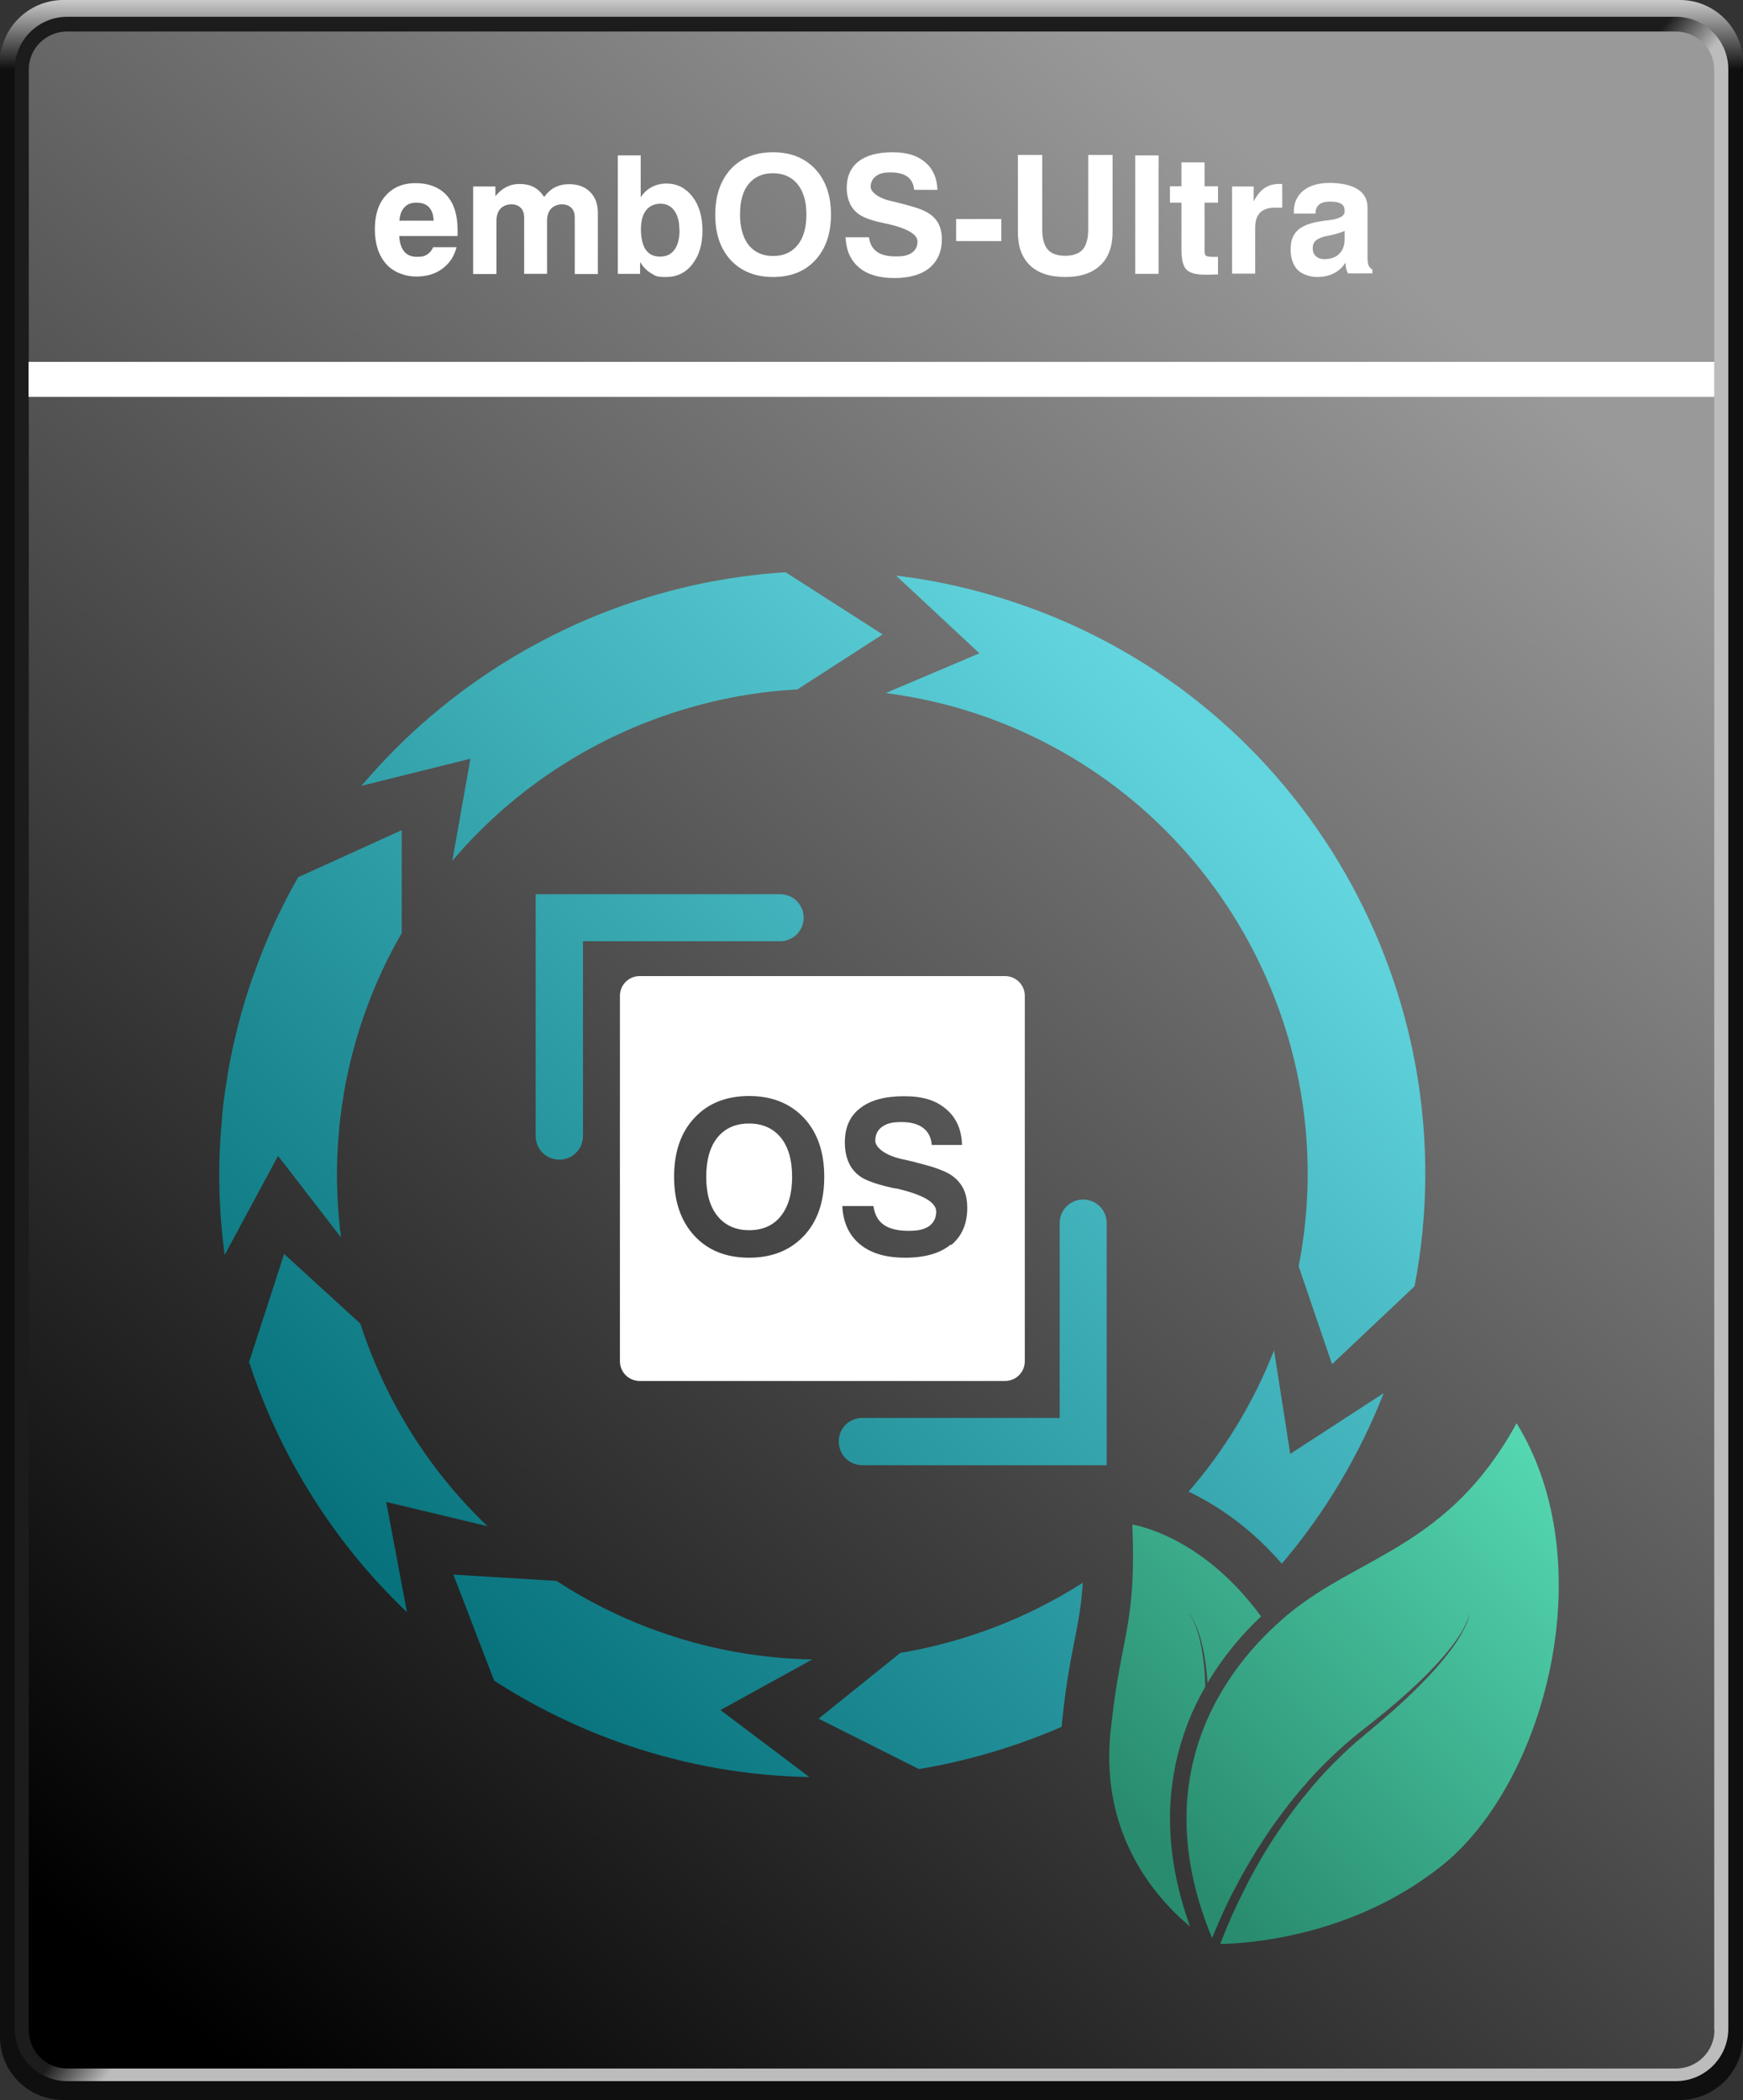
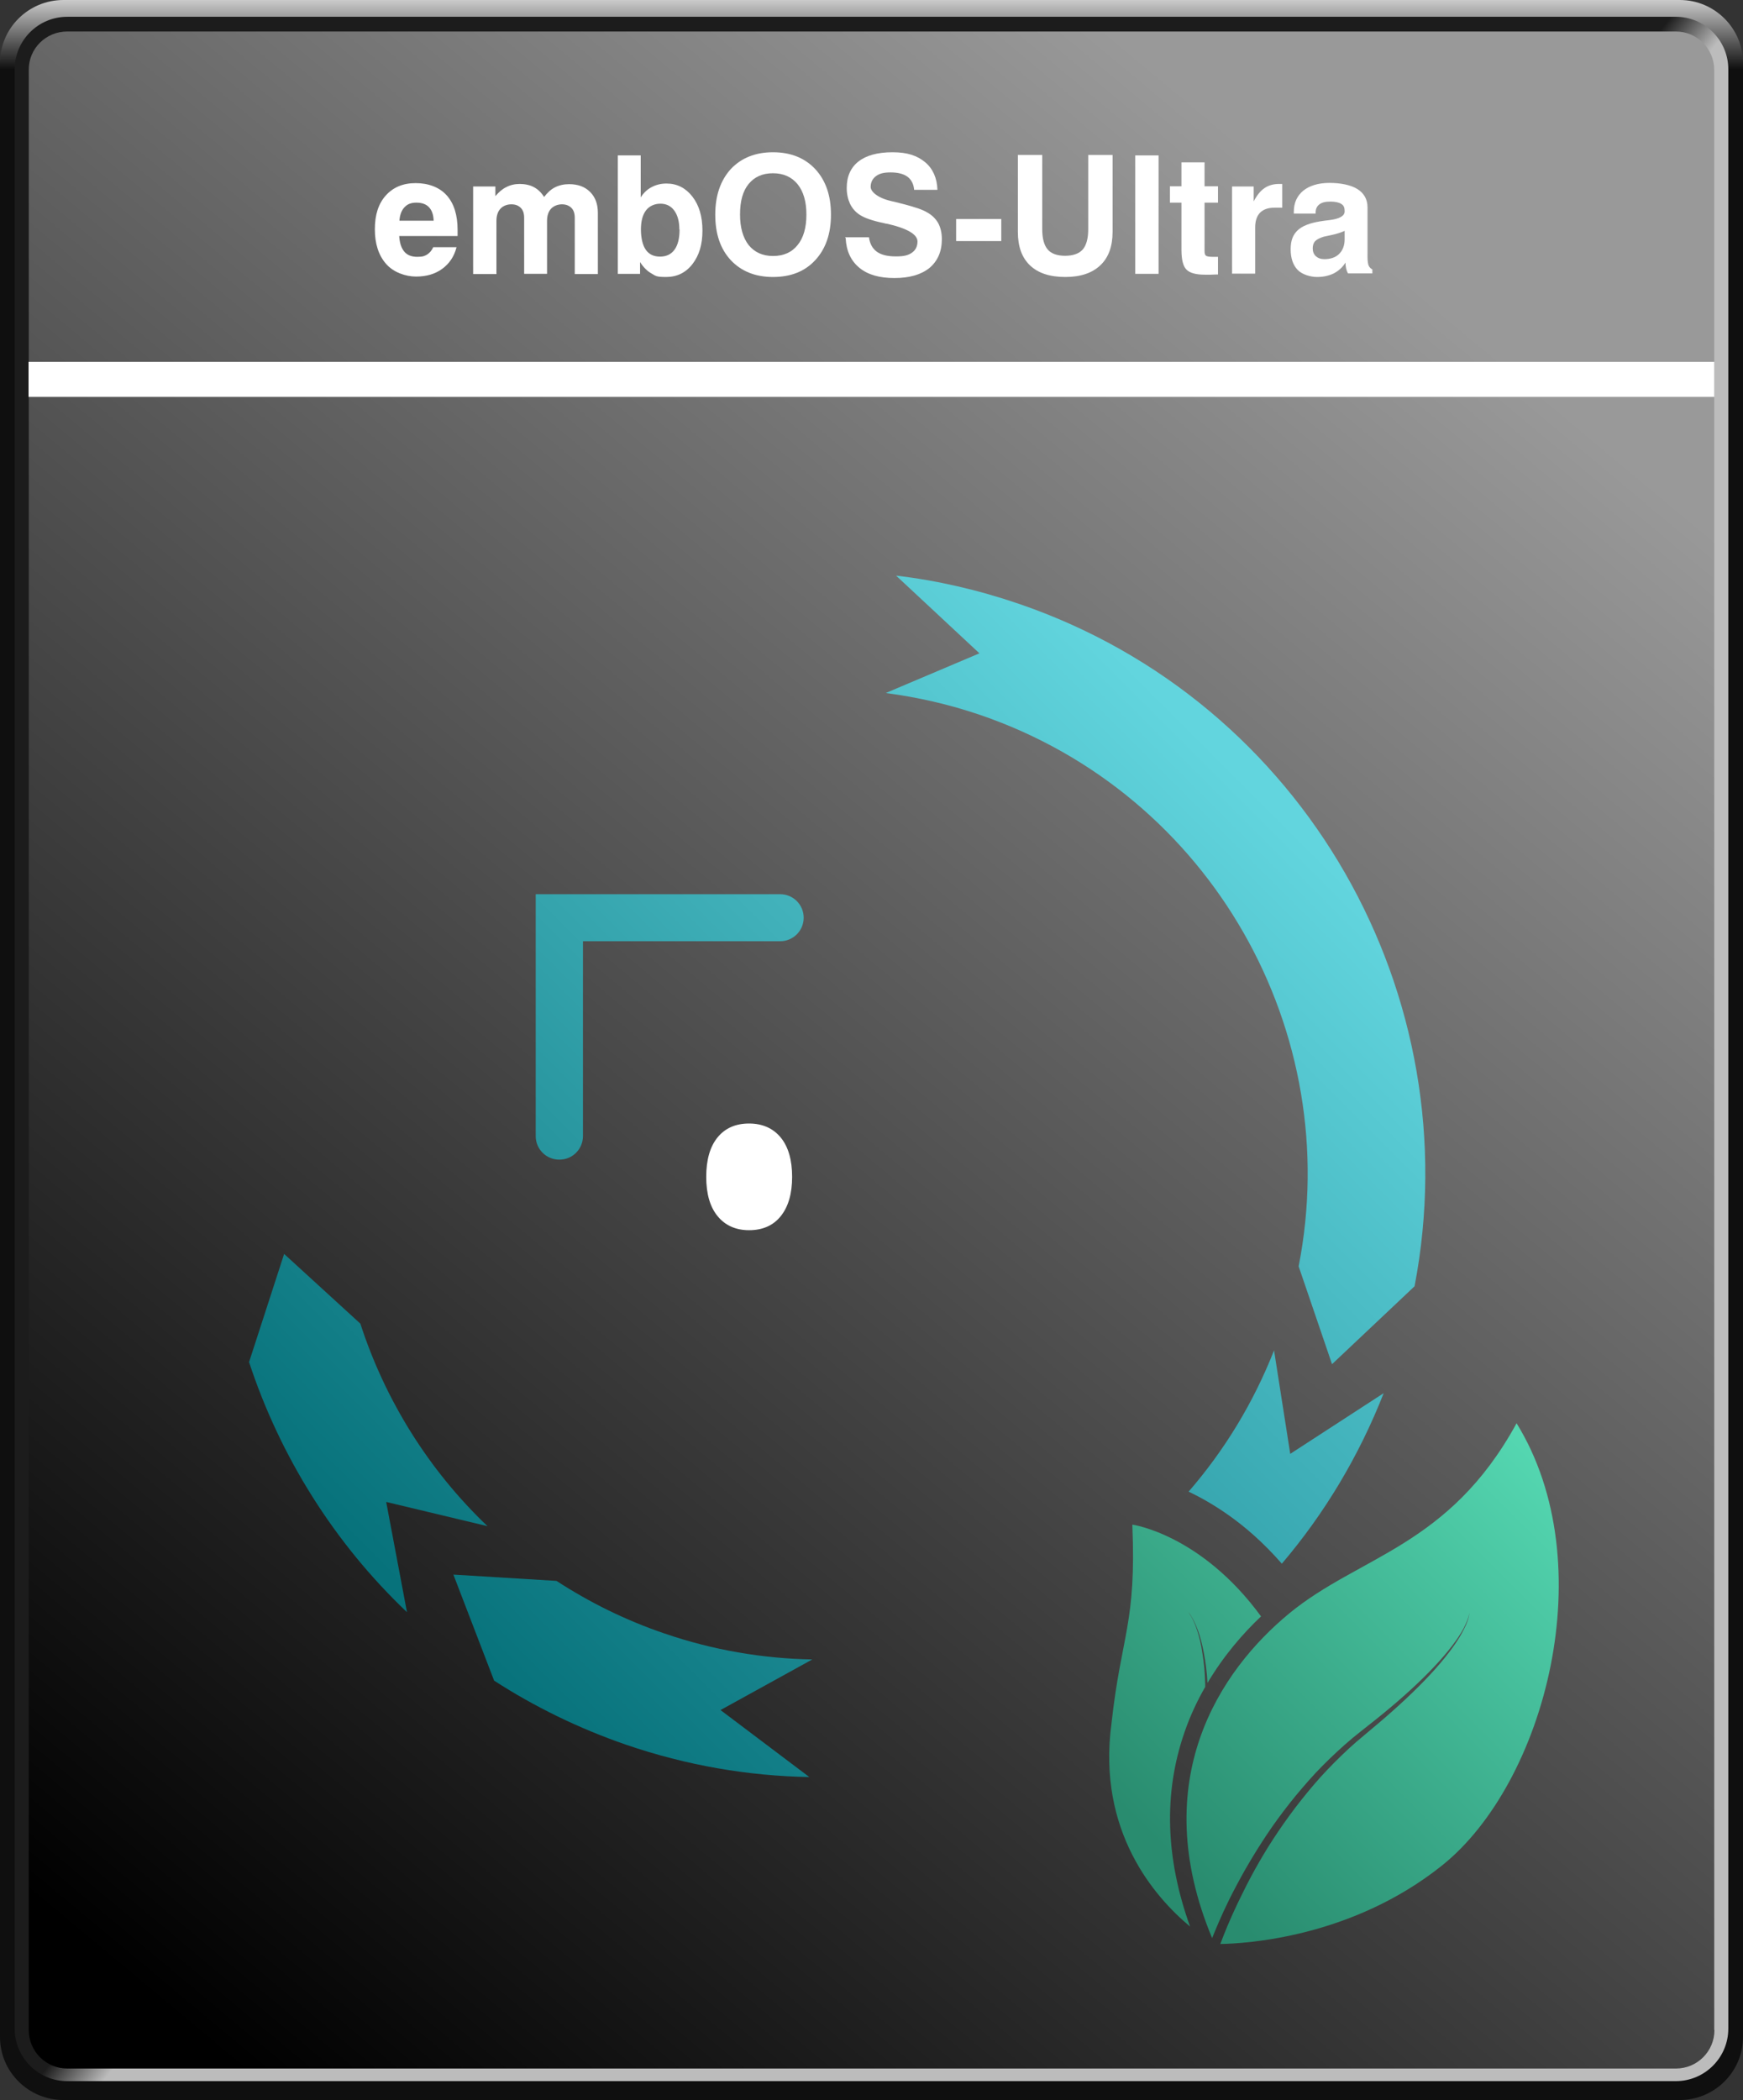
<svg xmlns="http://www.w3.org/2000/svg" xmlns:xlink="http://www.w3.org/1999/xlink" width="830" height="1000" viewBox="0 0 830 1000">
  <rect x="0" y="0" width="830" height="1000" fill="#333333" stroke="none" />
  <defs>
    <linearGradient id="b" x1="415" y1="78" x2="415" y2="111.1" gradientTransform="translate(0 -78)" gradientUnits="userSpaceOnUse">
      <stop offset="0" stop-color="#cbcbcb" />
      <stop offset="1" stop-color="#0f0f0f" />
    </linearGradient>
    <linearGradient id="d" x1="409.7" y1="573.3" x2="429.4" y2="588.9" gradientTransform="translate(0 -78)" gradientUnits="userSpaceOnUse">
      <stop offset="0" stop-color="#1c1c1c" />
      <stop offset="1" stop-color="#bcbcbc" />
    </linearGradient>
    <linearGradient id="e" x1="700.8" y1="235.7" x2="52.1" y2="1012.8" gradientTransform="translate(0 -78)" gradientUnits="userSpaceOnUse">
      <stop offset="0" stop-color="#999" />
      <stop offset="1" stop-color="#000" />
    </linearGradient>
    <linearGradient id="g" x1="487.2" y1="265.4" x2="93.4" y2="659.2" gradientUnits="userSpaceOnUse">
      <stop offset="0" stop-color="#62d5de" />
      <stop offset="1" stop-color="#07727b" />
    </linearGradient>
    <linearGradient id="h" x1="687.4" y1="465.5" x2="293.6" y2="859.4" xlink:href="#g" />
    <linearGradient id="i" x1="438.8" y1="216.9" x2="44.9" y2="610.7" xlink:href="#g" />
    <linearGradient id="j" x1="427.8" y1="205.9" x2="34" y2="599.8" xlink:href="#g" />
    <linearGradient id="k" x1="607.7" y1="385.8" x2="213.8" y2="779.6" xlink:href="#g" />
    <linearGradient id="l" x1="534.5" y1="312.6" x2="140.6" y2="706.4" xlink:href="#g" />
    <linearGradient id="m" x1="660.2" y1="438.4" x2="266.4" y2="832.2" xlink:href="#g" />
    <linearGradient id="n" x1="762.1" y1="540.3" x2="368.3" y2="934.1" xlink:href="#g" />
    <linearGradient id="o" x1="745" y1="523.1" x2="351.1" y2="916.9" xlink:href="#g" />
    <linearGradient id="p" x1="710.1" y1="664.4" x2="524.1" y2="850.5" gradientUnits="userSpaceOnUse">
      <stop offset="0" stop-color="#55d8b2" />
      <stop offset="1" stop-color="#298c6f" />
    </linearGradient>
    <linearGradient id="q" x1="762.1" y1="716.4" x2="576.1" y2="902.5" xlink:href="#p" />
  </defs>
  <g id="a">
    <path id="c" d="m830,970c0,16.6-13.6,30-30.2,30H30.2c-16.6,0-30.2-13.4-30.2-30V30C0,13.4,13.6,0,30.2,0h769.7c16.5,0,30.1,13.4,30.1,30v940Z" style="fill:url(#b); fill-rule:evenodd;" />
    <path d="m823,966c0,13.8-11.2,25-25,25H32c-13.8,0-25-11.2-25-25V33c0-13.8,11.2-25,25-25h766c13.8,0,25,11.2,25,25v933Z" style="fill:url(#d); fill-rule:evenodd;" />
    <path d="m816.4,966.7c0,10.1-8.2,18.3-18.3,18.3H32c-10.1,0-18.3-8.2-18.3-18.3V33.3c-.1-10.1,8.1-18.3,18.3-18.3h766c10.1,0,18.3,8.2,18.3,18.3v933.4h.1Z" style="fill:url(#e); fill-rule:evenodd;" />
  </g>
  <g id="f">
    <rect x="13.6" y="172.3" width="802.7" height="16.7" style="fill:#fff;" />
    <path d="m206.3,117.7h11.1c-1.1,4.4-3.4,7.8-6.8,10.3-3.4,2.5-7.6,3.7-12.5,3.7s-10.8-2-14.3-6.1c-3.5-4-5.3-9.5-5.3-16.4s1.7-12.2,5.2-16.1c3.5-3.9,8.2-5.9,14.2-5.9s11.3,1.9,14.8,5.8,5.2,9.4,5.2,16.5,0,1.4,0,1.8c0,.4,0,.8,0,1.1h-27.8c.2,3.3,1,5.7,2.4,7.4,1.4,1.7,3.5,2.5,6.2,2.5s3.5-.4,4.7-1.1c1.2-.8,2.2-1.9,2.9-3.5Zm-16.2-12.6h16.4c-.1-2.8-.8-4.9-2.2-6.4-1.4-1.5-3.4-2.2-6-2.2s-4.3.7-5.7,2.2c-1.4,1.5-2.2,3.6-2.4,6.4Z" style="fill:#fff;" />
    <path d="m225.3,130.4v-41.6h10.6v4.6c1.6-1.9,3.3-3.4,5.2-4.3,1.9-1,4-1.5,6.4-1.5s4.9.5,6.7,1.5c1.9,1,3.5,2.5,4.9,4.7,1.5-2,3.2-3.6,5.2-4.6,2-1,4.2-1.5,6.7-1.5,4.2,0,7.5,1.2,10,3.7s3.7,5.8,3.7,10v29.1h-11v-26.8c0-2-.5-3.6-1.6-4.7-1.1-1.1-2.6-1.7-4.5-1.7s-3.9.7-5.2,2.1c-1.3,1.4-1.9,3.4-1.9,5.8v25.2h-10.9v-26.7c0-2-.5-3.6-1.6-4.7-1.1-1.1-2.5-1.7-4.5-1.7s-3.9.7-5.2,2.1-1.9,3.4-1.9,5.9v25.2h-11Z" style="fill:#fff;" />
    <path d="m294.3,74h10.8v20c1.4-2.2,3.1-3.8,5.2-4.9,2.1-1.1,4.4-1.7,7.1-1.7,5,0,9.1,2.1,12.3,6.2,3.2,4.1,4.8,9.5,4.8,16.2s-1.6,11.9-4.8,16c-3.2,4.1-7.4,6.1-12.5,6.1s-5-.6-7-1.7c-2-1.1-3.8-2.9-5.4-5.4v5.6h-10.6v-56.4Zm29.2,35.3c0-3.8-.8-6.8-2.4-9-1.6-2.2-3.8-3.3-6.6-3.3s-5.3,1.1-6.9,3.2c-1.6,2.1-2.4,5.2-2.4,9.1s.8,7.5,2.3,9.6c1.5,2.2,3.8,3.3,6.8,3.3s5.3-1.1,6.9-3.3c1.6-2.2,2.4-5.4,2.4-9.6Z" style="fill:#fff;" />
    <path d="m340.6,102.2c0-9.1,2.5-16.3,7.4-21.7,5-5.3,11.7-8,20.1-8s15.1,2.7,20.1,8c5,5.4,7.5,12.6,7.5,21.7s-2.5,16.3-7.5,21.7c-5,5.4-11.7,8-20.1,8s-15.1-2.7-20.1-8c-5-5.4-7.4-12.6-7.4-21.7Zm11.8,0c0,6.2,1.4,11,4.1,14.5,2.8,3.4,6.6,5.2,11.6,5.2s8.9-1.7,11.7-5.2c2.8-3.4,4.2-8.3,4.2-14.5s-1.4-11-4.2-14.5c-2.8-3.4-6.7-5.2-11.7-5.2s-8.8,1.7-11.6,5.1c-2.8,3.4-4.1,8.2-4.1,14.5Z" style="fill:#fff;" />
    <path d="m402.4,113h11.4c.4,3.1,1.7,5.4,3.8,6.9,2.1,1.5,5.1,2.2,9.1,2.2s5.9-.6,7.6-1.8c1.7-1.2,2.6-3,2.6-5.3,0-3.4-4.9-6.3-14.7-8.5h-.3c-.3-.1-.7-.2-1.2-.3-5.3-1.1-9-2.4-11.3-3.9-2-1.3-3.5-3-4.6-5.2-1-2.2-1.6-4.7-1.6-7.6,0-5.5,1.9-9.7,5.6-12.6,3.7-2.9,9.1-4.4,16.2-4.4s11.7,1.6,15.5,4.7c3.7,3.1,5.7,7.5,5.9,13.2h-11.1c-.2-2.7-1.3-4.8-3.1-6.2-1.9-1.4-4.6-2.1-8.1-2.1s-5.4.6-7,1.8c-1.6,1.2-2.5,2.9-2.5,5.1s3.2,5.2,9.6,6.7c1.7.4,3.1.7,4.1,1,4.1,1,7,1.9,8.8,2.5,1.7.6,3.2,1.2,4.5,2,2.3,1.3,4,3,5.2,5.1,1.1,2.1,1.7,4.6,1.7,7.6,0,5.9-2,10.4-5.9,13.7-4,3.2-9.5,4.8-16.7,4.8s-12.7-1.6-16.7-4.9c-4-3.3-6.2-8-6.5-14.1Z" style="fill:#fff;" />
    <path d="m455.3,114.8v-10.5h21.5v10.5h-21.5Z" style="fill:#fff;" />
    <path d="m484.6,73.8h11.7v35.4c0,4.4.9,7.6,2.6,9.6,1.7,2,4.5,3,8.3,3s6.6-1,8.4-3c1.7-2,2.6-5.2,2.6-9.6v-35.4h11.6v36.6c0,6.9-1.9,12.2-5.8,15.9-3.9,3.7-9.4,5.6-16.7,5.6s-12.9-1.8-16.8-5.5c-3.9-3.7-5.8-9-5.8-15.9v-36.6Z" style="fill:#fff;" />
    <path d="m540.6,130.4v-56.4h11.1v56.4h-11.1Z" style="fill:#fff;" />
    <path d="m580.2,130.7c-1,0-2.2,0-3.7.1-1.4,0-2.3,0-2.7,0-4.3,0-7.2-.8-8.8-2.4-1.6-1.6-2.4-4.7-2.4-9.4v-22.5h-5.5v-7.8h5.5v-11.4h11v11.4h6.4v7.8h-6.4v23.1c0,1.1.2,1.8.7,2.2.5.3,1.5.5,3,.5h2.7v8.4Z" style="fill:#fff;" />
    <path d="m586.7,130.4v-41.6h10.3v7.1c1.5-2.9,3.2-5,5.1-6.3,1.9-1.3,4.2-2,6.9-2s.8,0,1,0c.2,0,.4,0,.6,0v11.3s-3.7,0-3.7,0c-3,0-5.3.8-6.9,2.4-1.5,1.6-2.3,3.9-2.3,7v22h-11.1Z" style="fill:#fff;" />
    <path d="m640.6,125.2c-1.4,2.2-3.2,3.8-5.5,5-2.3,1.1-4.9,1.7-7.9,1.7s-7.1-1.1-9.3-3.4c-2.2-2.3-3.3-5.6-3.3-9.8s1.1-6.9,3.3-9,5.8-3.5,10.8-4.3c1.1-.2,2.7-.4,4.5-.6,4.7-.6,7.1-2,7.1-4.1s-.5-2.9-1.6-3.6-2.8-1.1-5.2-1.1-4,.4-5.2,1.3-1.8,2.2-1.8,3.8v.6h-10.4v-.8c0-4.3,1.5-7.6,4.5-10.1,3-2.4,7.2-3.7,12.5-3.7s10.3,1,13.4,3c3.1,2,4.7,4.9,4.7,8.7v23.7c0,1.7.2,3,.5,3.9.4.9,1,1.5,1.8,1.9v1.9h-11.6c-.4-.7-.7-1.5-.9-2.4-.2-.9-.3-1.8-.3-2.8Zm-.2-15.3c-1.8.8-3.9,1.5-6.3,2-2.4.5-3.6.8-3.7.8-2,.6-3.3,1.3-4.1,2.1-.8.8-1.2,2-1.2,3.5s.5,2.8,1.5,3.7c1,.9,2.3,1.4,4,1.4,3,0,5.4-.8,7.1-2.5,1.7-1.7,2.6-4,2.6-7v-3.9Z" style="fill:#fff;" />
-     <path d="m478.6,464.8h-174c-5.2,0-9.4,4.2-9.4,9.4v174c0,5.2,4.2,9.4,9.4,9.4h174c5.2,0,9.4-4.2,9.4-9.4v-174c0-5.2-4.2-9.4-9.4-9.4Zm-95.8,123.7c-6.5,6.9-15.2,10.4-26.1,10.4s-19.6-3.5-26-10.4c-6.4-6.9-9.7-16.3-9.7-28.1s3.2-21.2,9.7-28.1c6.4-6.9,15.1-10.4,26-10.4s19.6,3.5,26.1,10.4c6.5,7,9.7,16.3,9.7,28.1s-3.2,21.2-9.7,28.1Zm70,4.1c-5.1,4.2-12.4,6.3-21.7,6.3s-16.4-2.1-21.6-6.4c-5.2-4.3-8-10.3-8.4-18.2h14.8c.6,4,2.2,7,4.9,8.9,2.7,1.9,6.6,2.9,11.8,2.9s7.7-.8,9.9-2.3c2.2-1.6,3.3-3.9,3.3-6.9,0-4.4-6.4-8.1-19.1-11-.2,0-.3,0-.4,0-.3,0-.8-.2-1.5-.3-6.8-1.5-11.7-3.2-14.6-5-2.6-1.7-4.6-3.9-5.9-6.7-1.3-2.8-2-6.1-2-9.9,0-7.1,2.4-12.6,7.3-16.3,4.8-3.8,11.8-5.7,20.9-5.7s15.2,2,20,6.1c4.8,4,7.4,9.7,7.6,17.1h-14.4c-.3-3.5-1.6-6.2-4.1-8.1-2.5-1.9-5.9-2.8-10.5-2.8s-7,.8-9.1,2.3c-2.1,1.5-3.2,3.7-3.2,6.6s4.1,6.8,12.5,8.7c2.2.5,4,.9,5.3,1.2,5.3,1.4,9.1,2.4,11.3,3.2,2.2.8,4.2,1.6,5.8,2.5,3,1.7,5.2,3.9,6.7,6.6,1.5,2.7,2.2,6,2.2,9.8,0,7.6-2.6,13.5-7.7,17.7Z" style="fill:#fff;" />
    <path d="m356.7,535c-6.4,0-11.4,2.2-15,6.6-3.6,4.4-5.4,10.7-5.4,18.8s1.8,14.3,5.4,18.7c3.6,4.4,8.6,6.7,15,6.7s11.5-2.2,15.1-6.7c3.6-4.5,5.4-10.7,5.4-18.7s-1.8-14.3-5.4-18.7c-3.6-4.4-8.7-6.7-15.1-6.7Z" style="fill:#fff;" />
    <path d="m266.3,552.2c-6.2,0-11.2-5-11.2-11.2v-115.2h116.4c6.2,0,11.2,5,11.2,11.2s-5,11.2-11.2,11.2h-93.9v92.8c0,6.2-5,11.2-11.2,11.2Z" style="fill:url(#g);" />
-     <path d="m527,697.7h-116.4c-6.2,0-11.2-5-11.2-11.3s5-11.2,11.2-11.2h94v-92.8c0-6.2,5-11.2,11.2-11.2s11.2,5,11.2,11.2v115.2Z" style="fill:url(#h);" />
-     <path d="m162.4,589.3c-2.2-16.9-2.6-34.1-.9-51.4,0-.2,0-.5,0-.7,0-.8.2-1.6.3-2.4.1-1.2.2-2.3.4-3.5.2-1.6.4-3.1.6-4.7.3-1.8.6-3.7.9-5.5,0-.1,0-.2,0-.3,2.1-12.2,5.2-24.4,9.3-36.4.4-1.1.8-2.2,1.2-3.3,4.7-13,10.4-25.2,17.1-36.8v-49c.1,0-49.3,22.4-49.3,22.4-8,14-14.9,28.8-20.5,44.5-.5,1.4-1,2.7-1.5,4.1-5.2,15-9,30.1-11.6,45.3,0,.1,0,.2,0,.4-.4,2.3-.8,4.6-1.1,6.9-.3,1.9-.5,3.9-.8,5.8-.2,1.5-.4,2.9-.5,4.3-.1,1-.2,2-.3,3,0,.3,0,.6,0,.9-2.1,21.8-1.6,43.5,1.3,64.7l25.4-47.2,30.1,39Z" style="fill:url(#i);" />
-     <path d="m215.4,409.9c4-4.7,8.1-9.2,12.4-13.5,17.9-18,38.5-32.8,61-44,11.6-5.8,23.7-10.6,36.2-14.4,17.6-5.4,36-8.7,54.7-9.7l40.6-26.2-46.2-29.6c-22.3,1.4-44.1,5.4-65.2,11.8-15.5,4.7-30.6,10.7-45,17.9-27.9,13.9-53.5,32.3-75.8,54.6-5.5,5.6-10.9,11.4-16,17.4l51.9-12.9-8.6,48.5Z" style="fill:url(#j);" />
    <path d="m485.1,287.5c-19.3-6.6-38.9-11.1-58.4-13.4h.1c0,.1,0,.1,0,.1l39.6,36.9-44.6,18.9c15.1,2,30.2,5.4,45.1,10.5,110.2,37.8,173.4,151.2,151.5,262.5l15.9,46.6,39.3-37.1c26.5-138-51.9-278.3-188.5-325Z" style="fill:url(#k);" />
    <path d="m232.1,726.7c-28-26.7-48.7-60-60.5-96.4l-36.3-33.2-16.7,51.5c14.8,45,40.5,86.1,75.2,119.1l-9.9-52.5,48.1,11.5Z" style="fill:url(#l);" />
-     <path d="m316.3,777.8c-18.5-6.3-35.6-14.8-51.3-25l-49.1-3,19.4,50.5c19.2,12.4,40.2,22.7,62.8,30.5,28.9,9.9,58.3,14.9,87.3,15.4l-42.3-31.9,43.7-24.1c-23.4-.4-47.2-4.4-70.5-12.4Z" style="fill:url(#m);" />
+     <path d="m316.3,777.8c-18.5-6.3-35.6-14.8-51.3-25l-49.1-3,19.4,50.5c19.2,12.4,40.2,22.7,62.8,30.5,28.9,9.9,58.3,14.9,87.3,15.4l-42.3-31.9,43.7-24.1c-23.4-.4-47.2-4.4-70.5-12.4" style="fill:url(#m);" />
    <path d="m606.7,643c-9.9,25.2-23.8,47.8-40.7,67.3,5.7,2.7,12.1,6.3,18.9,11.1,7.7,5.4,16.5,12.9,25.5,23.2,20.1-23.6,36.6-50.9,48.5-81.2l-44.5,28.9-7.7-49.2Z" style="fill:url(#n);" />
-     <path d="m389.8,818.4l47.8,24c23.4-3.9,46.2-10.7,67.9-20.1.2-1.6.3-3.1.5-4.7,1.7-16,3.8-26.9,5.7-36.5,1.8-9.2,3.3-16.9,3.9-27.4-26.3,16.8-55.9,28.2-86.9,33.4l-38.9,31.3Z" style="fill:url(#o);" />
    <path d="m564,825c2.7-7.9,6.1-15.1,9.9-21.7,0-.4,0-.9,0-1.3-.1-5.4-.6-10.3-1.3-14.6-.6-4.3-1.5-8-2.5-11-1-3-2-5.2-2.9-6.7-.6-1.1-1.1-1.7-1.3-2,.2.2.8.9,1.4,2,.9,1.4,2,3.7,3.1,6.6,1.1,3,2.1,6.7,2.9,11,.8,4.2,1.4,8.9,1.7,14.1,7.7-13,16.9-23.6,25.5-31.7-28.7-39.2-61.3-43.7-61.3-43.7,2,47.3-5.3,52.6-9.9,94.5-7,51.6,20.7,83,37.4,96.9-11.7-32.5-12.7-63.5-2.7-92.4Z" style="fill:url(#p);" />
    <path d="m722.2,677.7c-32.2,58.9-74.8,63-108.3,90.6-33,27.2-68,79.4-36.7,154.6.4-.9.8-2,1.3-3.2,2.2-5.3,5.4-12.7,10-21.3,4.5-8.6,10.3-18.4,17.2-28.4,3.5-5,7.3-10,11.3-14.9,4.1-4.9,8.3-9.8,12.9-14.4,4.6-4.6,9.3-9,14.2-13.1,5-4.1,9.9-7.8,14.5-11.6,9.3-7.6,17.6-15.2,24.2-22.2,6.6-7,11.5-13.4,14.1-18.3,1.3-2.5,2.1-4.5,2.5-6,.3-1.1.3-1.8.3-2.1,0,.3,0,1.1-.2,2.1-.3,1.5-1,3.6-2.3,6.1-1.2,2.5-3,5.5-5.3,8.7-2.3,3.2-5.1,6.7-8.3,10.3-6.4,7.2-14.6,15.1-23.7,23-4.6,4-9.4,7.9-14.2,12-4.7,4.1-9.3,8.6-13.7,13.2-4.4,4.6-8.5,9.5-12.4,14.4-3.9,4.9-7.5,9.9-10.9,14.9-6.7,9.9-12.2,19.7-16.4,28.2-4.3,8.5-7.5,15.9-9.5,21-.7,1.7-1.2,3.2-1.7,4.4,12-.2,62.6-3,105.6-37.4,49.2-39.4,76.8-143.8,35.4-210.7Z" style="fill:url(#q);" />
  </g>
</svg>